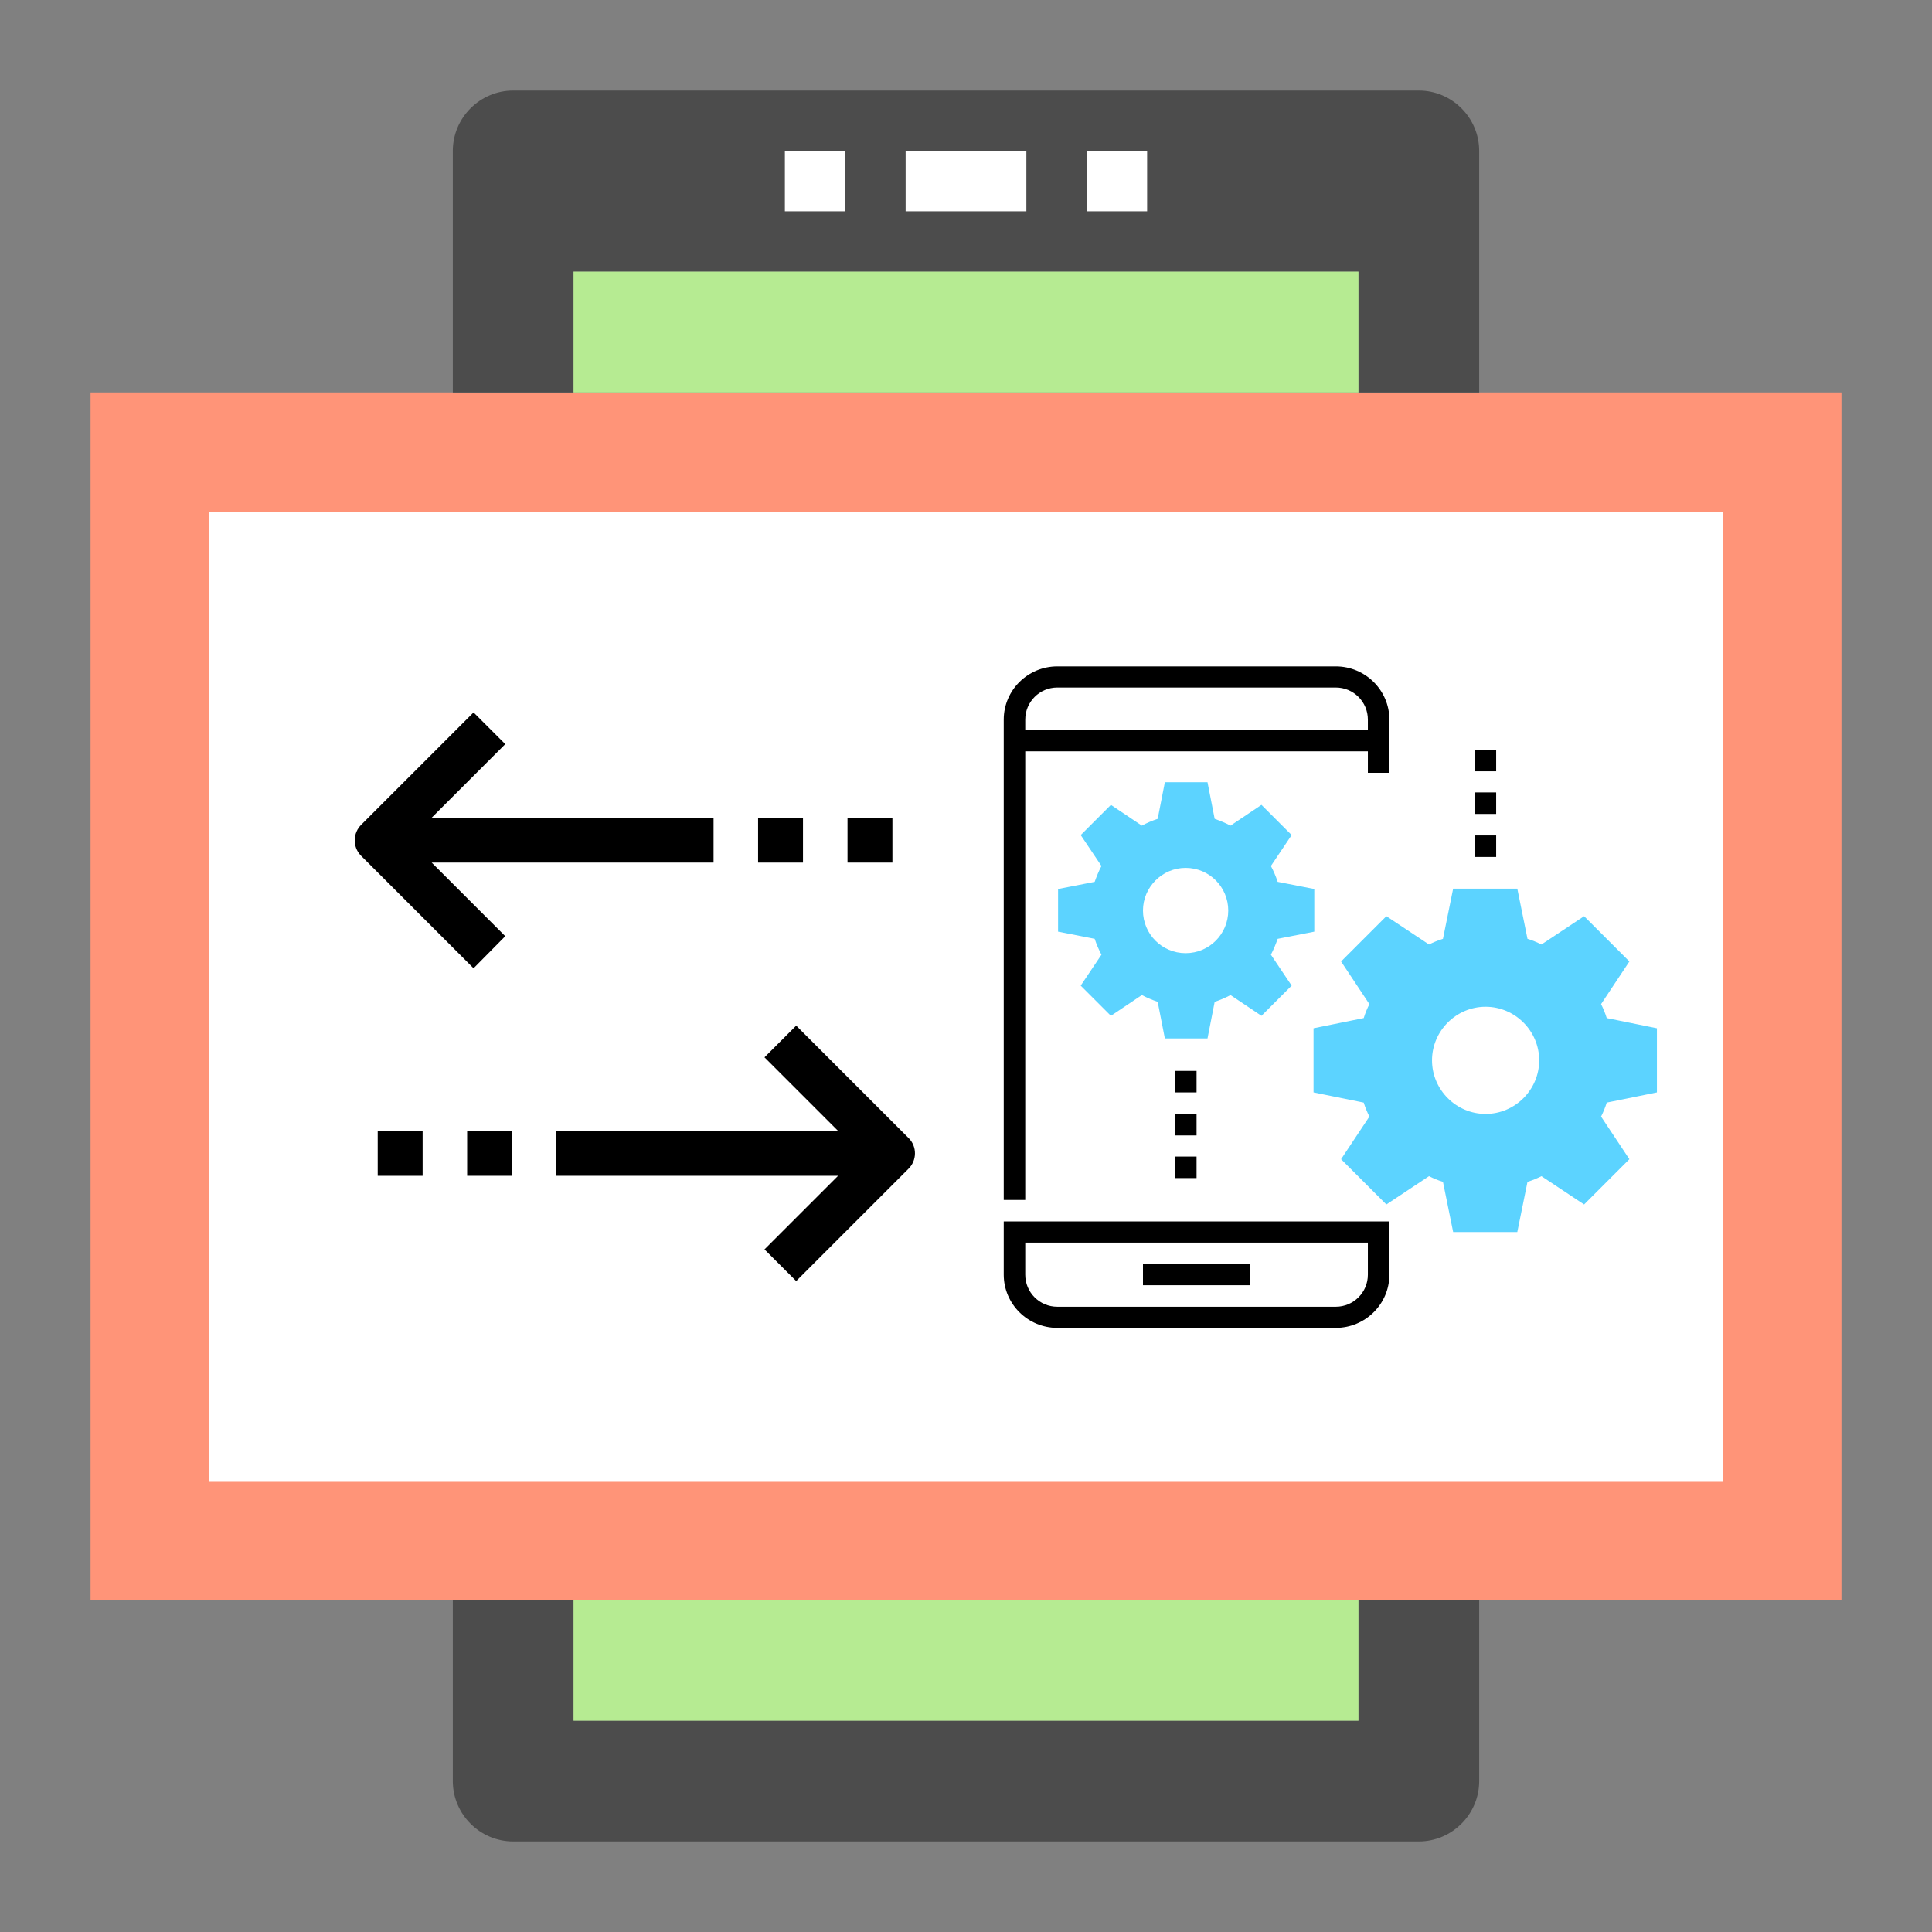
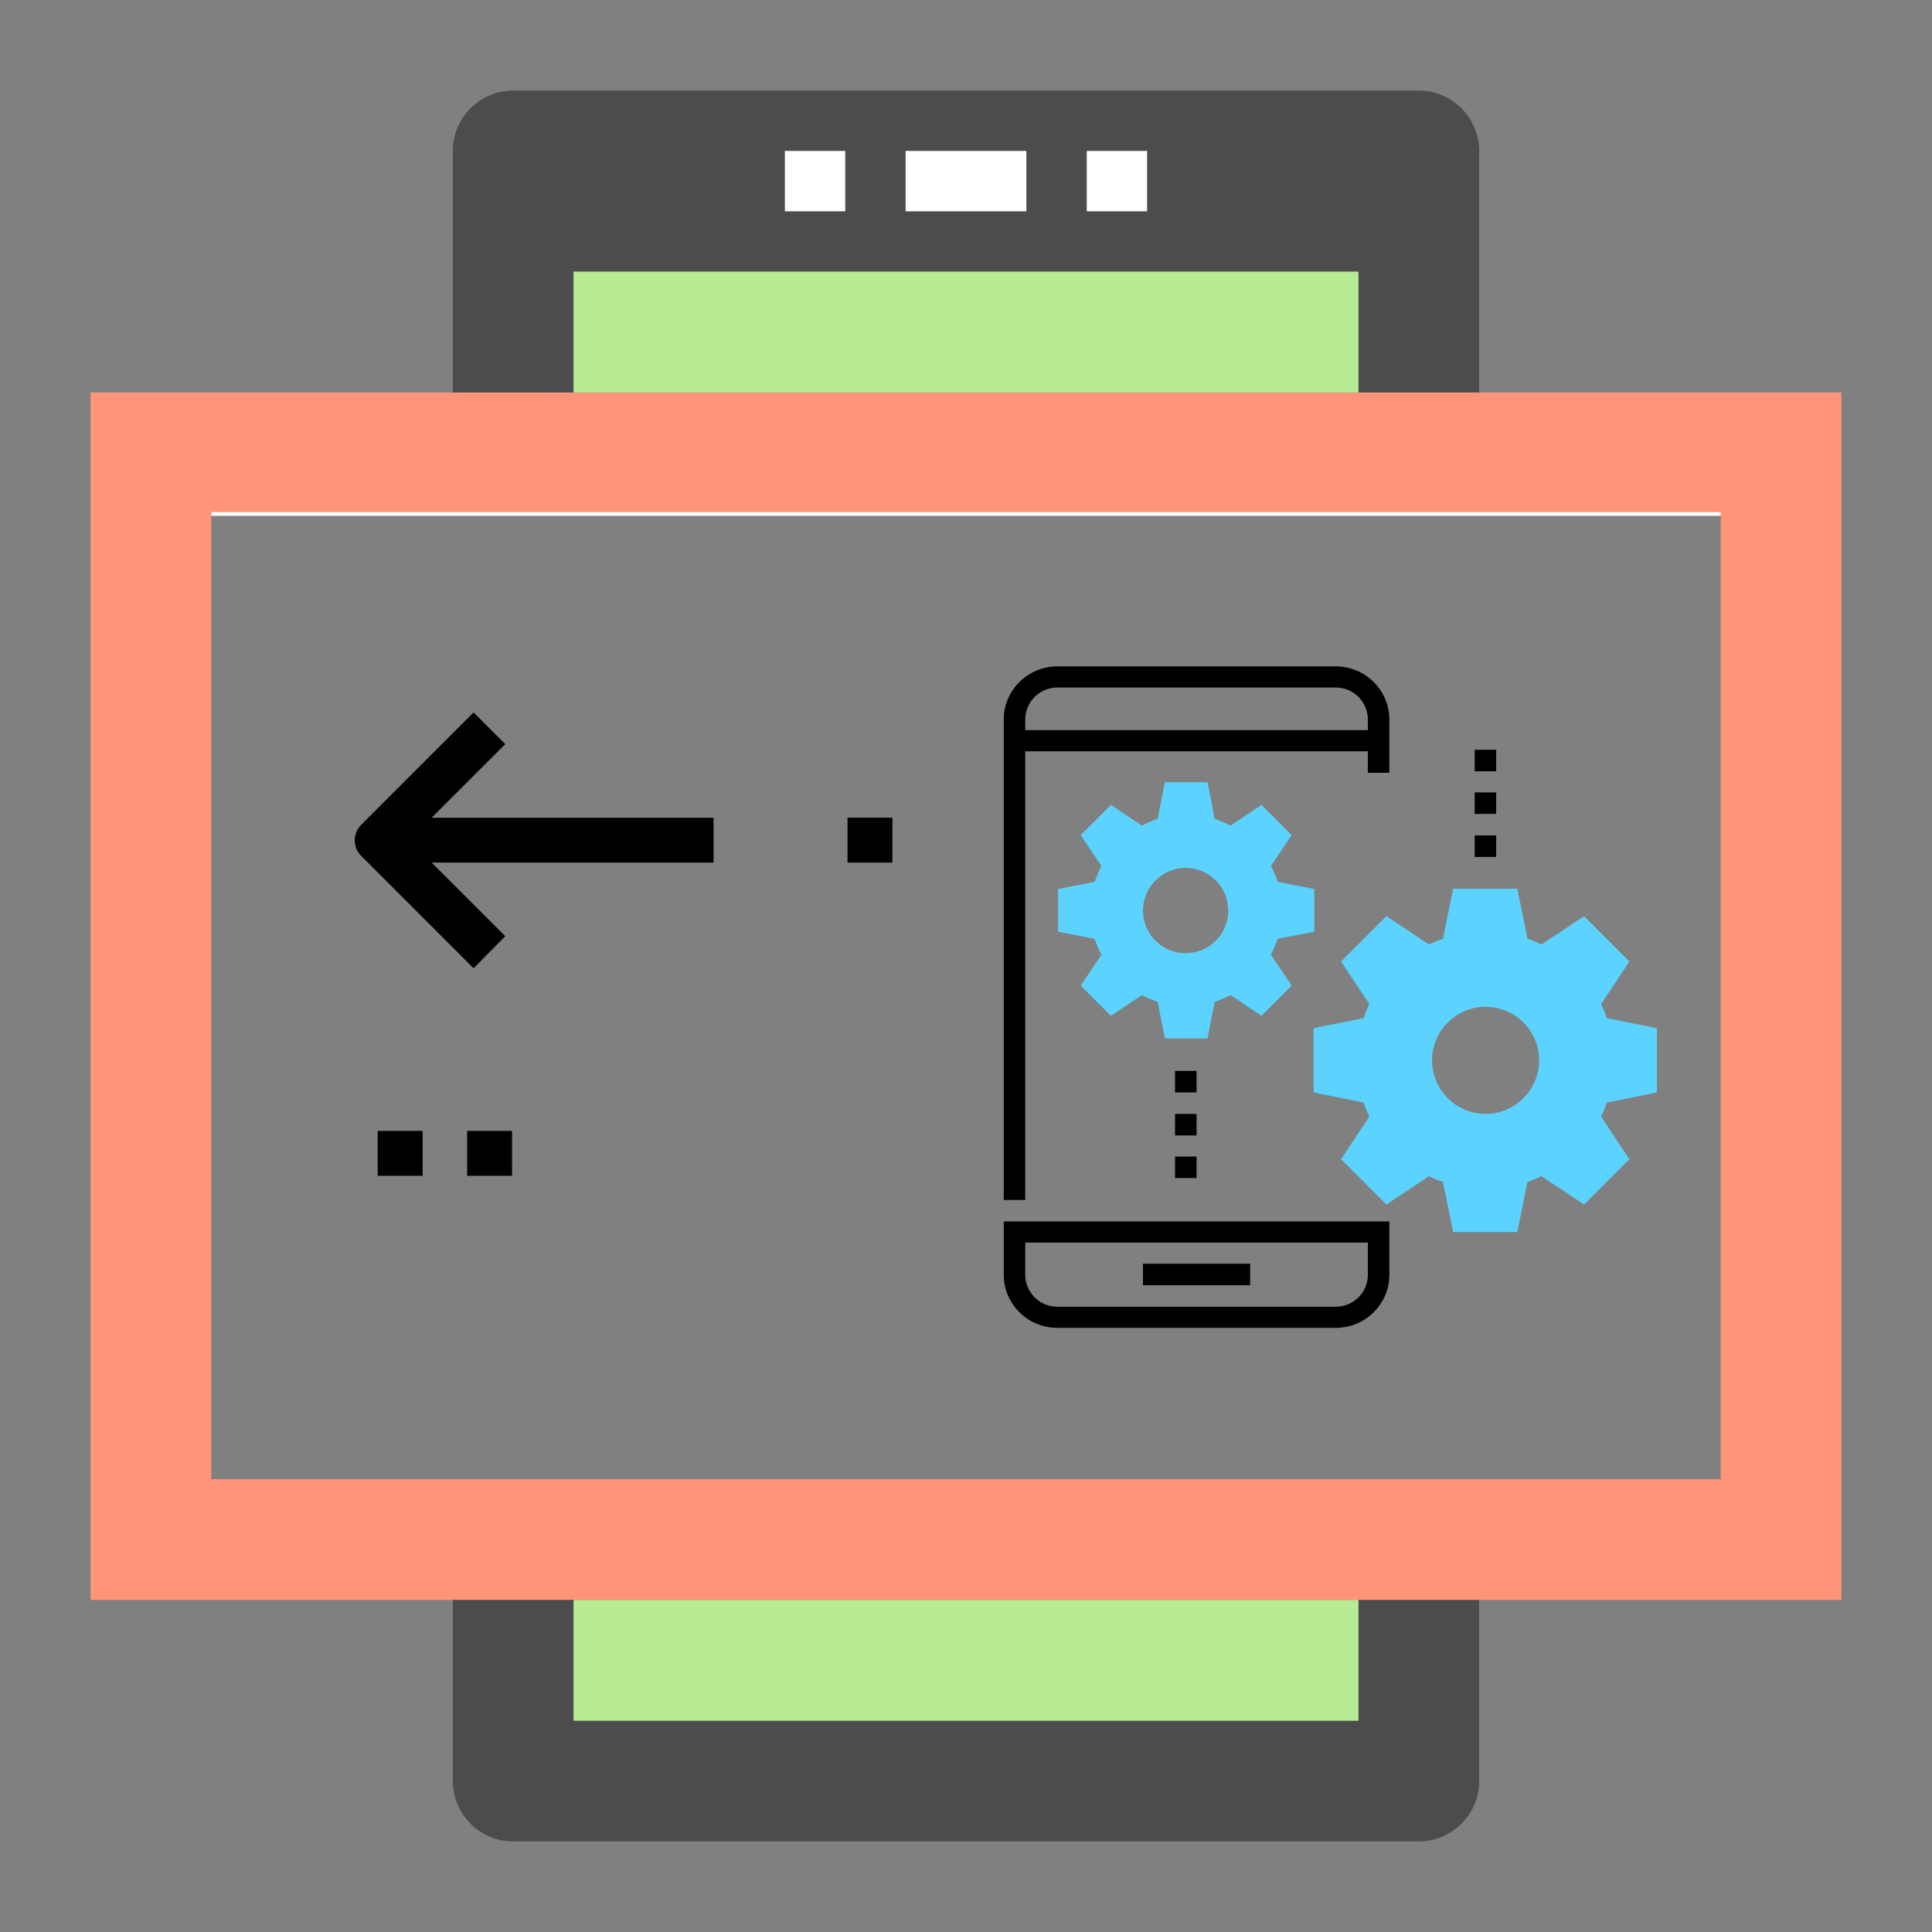
<svg xmlns="http://www.w3.org/2000/svg" version="1.1" id="Layer_1" x="0px" y="0px" viewBox="0 0 512 512" style="enable-background:new 0 0 512 512;" xml:space="preserve">
  <rect x="0" y="0" width="512" height="512" fill="#808080" stroke="none" />
  <style type="text/css">
	.st0{fill:#FF9478;}
	.st1{fill:#FFFFFF;stroke:#FFFFFF;stroke-miterlimit:10;}
	.st2{fill:#4C4C4C;}
	.st3{fill:#B6EB92;}
	.st4{fill:#FFFFFF;}
	.st5{fill:#5CD3FF;}
</style>
  <path class="st0" d="M488,104v320H24V104H488z M456,392V136H56v256H456z" />
-   <path class="st1" d="M56,136.2h400v256H56V136.2z" />
+   <path class="st1" d="M56,136.2h400H56V136.2z" />
  <path class="st2" d="M392,424v48c0,8.8-7.2,16-16,16H136c-8.8,0-16-7.2-16-16v-48h32v32h208v-32H392z" />
  <path class="st2" d="M392,40v64h-32V72H152v32h-32V40c0-8.8,7.2-16,16-16h240C384.8,24,392,31.2,392,40z" />
  <path class="st3" d="M152,424h208v32H152V424z" />
  <path class="st3" d="M152,72h208v32H152V72z" />
  <path class="st4" d="M240,40h32v16h-32V40z" />
  <path class="st4" d="M288,40h16v16h-16V40z" />
  <path class="st4" d="M208,40h16v16h-16V40z" />
  <g>
    <path d="M224.6,216.7h11.9v11.9h-11.9V216.7z" />
-     <path d="M200.9,216.7h11.9v11.9h-11.9V216.7z" />
    <path d="M133.9,248.1l-19.5-19.5h74.7v-11.9h-74.7l19.5-19.5l-8.4-8.4l-29.7,29.7l0,0c-2.3,2.2-2.4,5.9-0.2,8.2   c0.1,0.1,0.1,0.1,0.2,0.2l29.7,29.7L133.9,248.1z" />
    <path d="M100.1,299.7H112v11.9h-11.9V299.7z" />
    <path d="M123.8,299.7h11.9v11.9h-11.9C123.8,311.6,123.8,299.7,123.8,299.7z" />
-     <path d="M240.7,301.5L240.7,301.5L211,271.8l-8.4,8.4l19.5,19.5h-74.7v11.9h74.7l-19.5,19.5l8.4,8.4l29.7-29.7   c2.3-2.2,2.4-5.9,0.1-8.2C240.8,301.6,240.7,301.6,240.7,301.5z" />
  </g>
  <g>
    <g>
      <path class="st5" d="M439.1,289.5v-17l-13.3-2.7c-0.4-1.3-0.9-2.5-1.5-3.7l7.5-11.3l-12-12l-11.3,7.5c-1.2-0.6-2.4-1.1-3.7-1.5    l-2.7-13.3h-17l-2.7,13.3c-1.3,0.4-2.5,0.9-3.7,1.5l-11.3-7.5l-12,12l7.5,11.3c-0.6,1.2-1.1,2.4-1.5,3.7l-13.3,2.7v17l13.3,2.7    c0.4,1.3,0.9,2.5,1.5,3.7l-7.5,11.3l12,12l11.3-7.5c1.2,0.6,2.4,1.1,3.7,1.5l2.7,13.3h17l2.7-13.3c1.3-0.4,2.5-0.9,3.7-1.5    l11.3,7.5l12-12l-7.5-11.3c0.6-1.2,1.1-2.4,1.5-3.7L439.1,289.5z M393.7,295.2c-7.8,0-14.2-6.4-14.2-14.2    c0-7.8,6.4-14.2,14.2-14.2c7.8,0,14.2,6.4,14.2,14.2C407.9,288.8,401.5,295.2,393.7,295.2z" />
      <path class="st5" d="M348.3,246.9v-11.3l-9.7-1.9c-0.5-1.5-1.1-2.9-1.8-4.2l5.5-8.2l-8-8l-8.2,5.5c-1.3-0.7-2.8-1.3-4.2-1.8    l-1.9-9.7h-11.3l-1.9,9.7c-1.5,0.5-2.9,1.1-4.2,1.8l-8.2-5.5l-8,8l5.5,8.2c-0.7,1.3-1.3,2.8-1.8,4.2l-9.7,1.9v11.3l9.7,1.9    c0.5,1.5,1.1,2.9,1.8,4.2l-5.5,8.2l8,8l8.2-5.5c1.3,0.7,2.8,1.3,4.2,1.8l1.9,9.7H320l1.9-9.7c1.5-0.5,2.9-1.1,4.2-1.8l8.2,5.5l8-8    l-5.5-8.2c0.7-1.3,1.3-2.8,1.8-4.2L348.3,246.9z M314.2,252.6c-6.3,0-11.3-5.1-11.3-11.3S308,230,314.2,230    c6.3,0,11.3,5.1,11.3,11.3S320.5,252.6,314.2,252.6z" />
    </g>
    <g>
      <rect x="311.4" y="283.8" width="5.7" height="5.7" />
      <rect x="311.4" y="295.2" width="5.7" height="5.7" />
      <rect x="311.4" y="306.5" width="5.7" height="5.7" />
      <rect x="390.8" y="221.4" width="5.7" height="5.7" />
      <rect x="390.8" y="210" width="5.7" height="5.7" />
      <rect x="390.8" y="198.7" width="5.7" height="5.7" />
    </g>
    <path d="M271.7,199.1h90.8v5.7h5.7v-14.1c0-7.8-6.4-14.1-14.2-14.1h-73.8c-7.8,0-14.2,6.3-14.2,14.1V318h5.7V199.1z M280.2,182.2   H354c4.7,0,8.5,3.8,8.5,8.5v2.8h-90.8v-2.8C271.7,186,275.5,182.2,280.2,182.2z" />
    <path d="M266,337.8c0,7.8,6.4,14.1,14.2,14.1H354c7.8,0,14.2-6.3,14.2-14.1v-14.1H266V337.8z M271.7,329.3h90.8v8.5   c0,4.7-3.8,8.5-8.5,8.5h-73.8c-4.7,0-8.5-3.8-8.5-8.5V329.3z" />
    <rect x="302.9" y="334.9" width="28.4" height="5.7" />
  </g>
</svg>